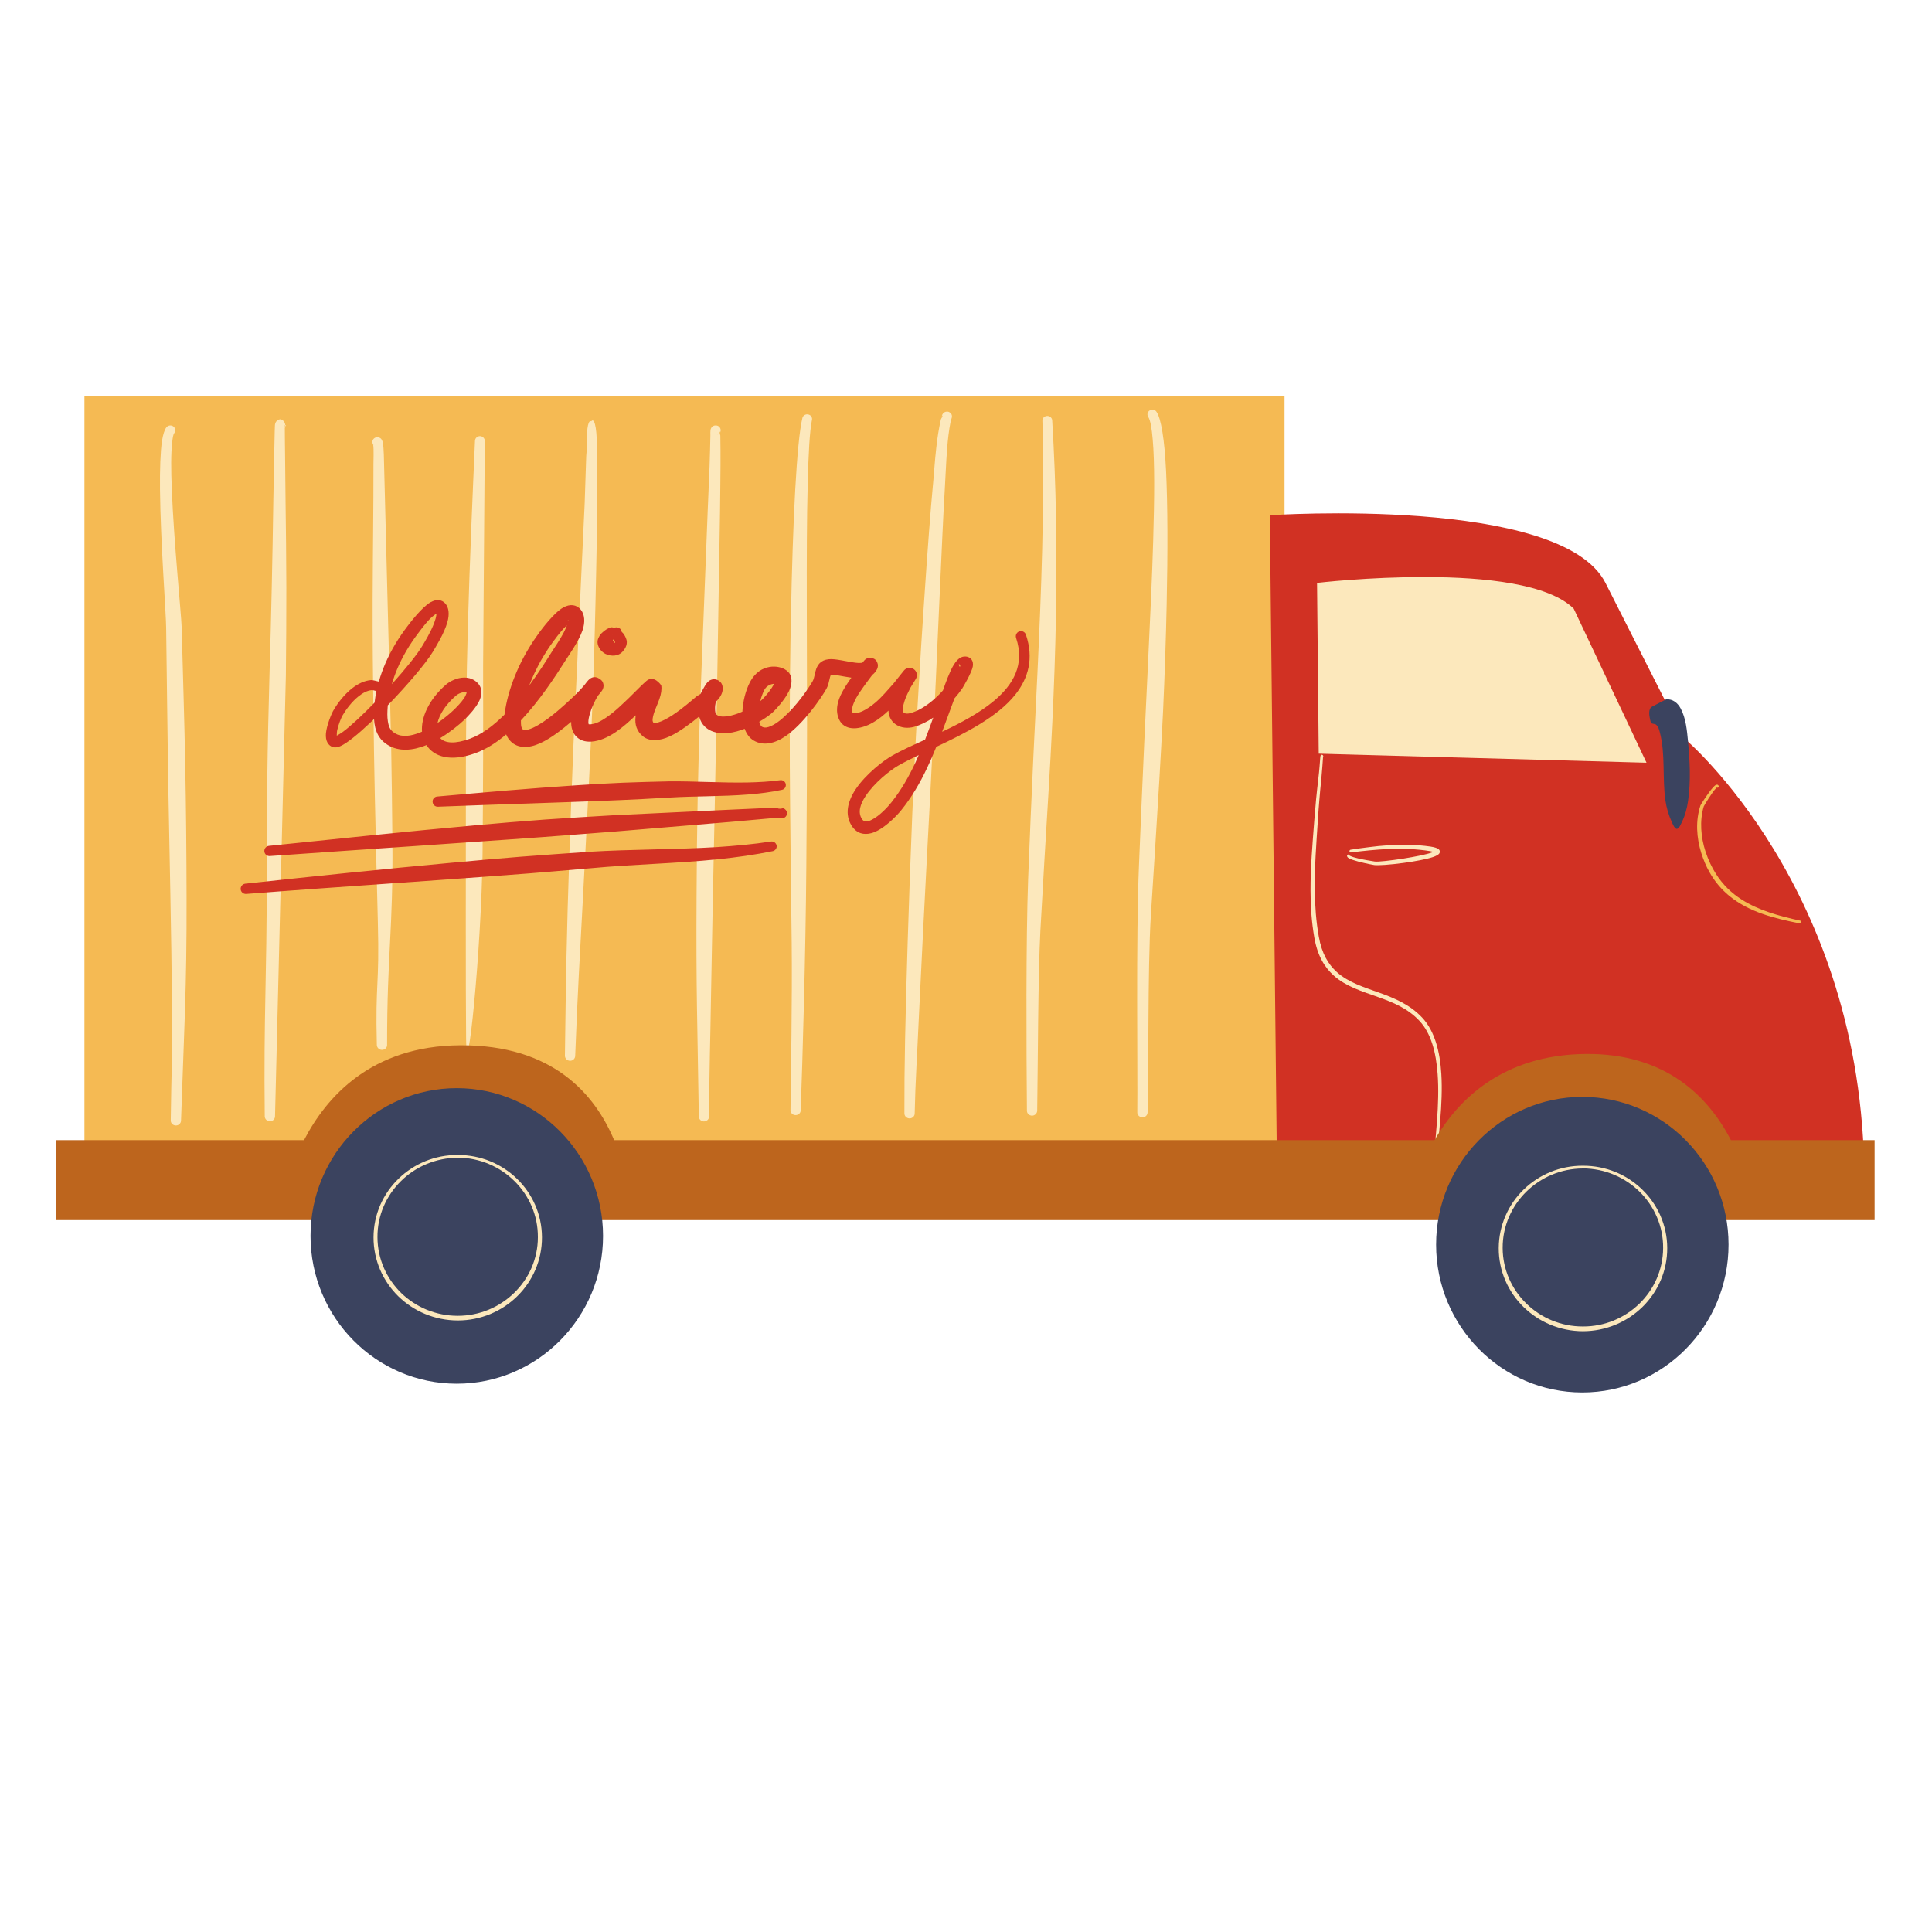
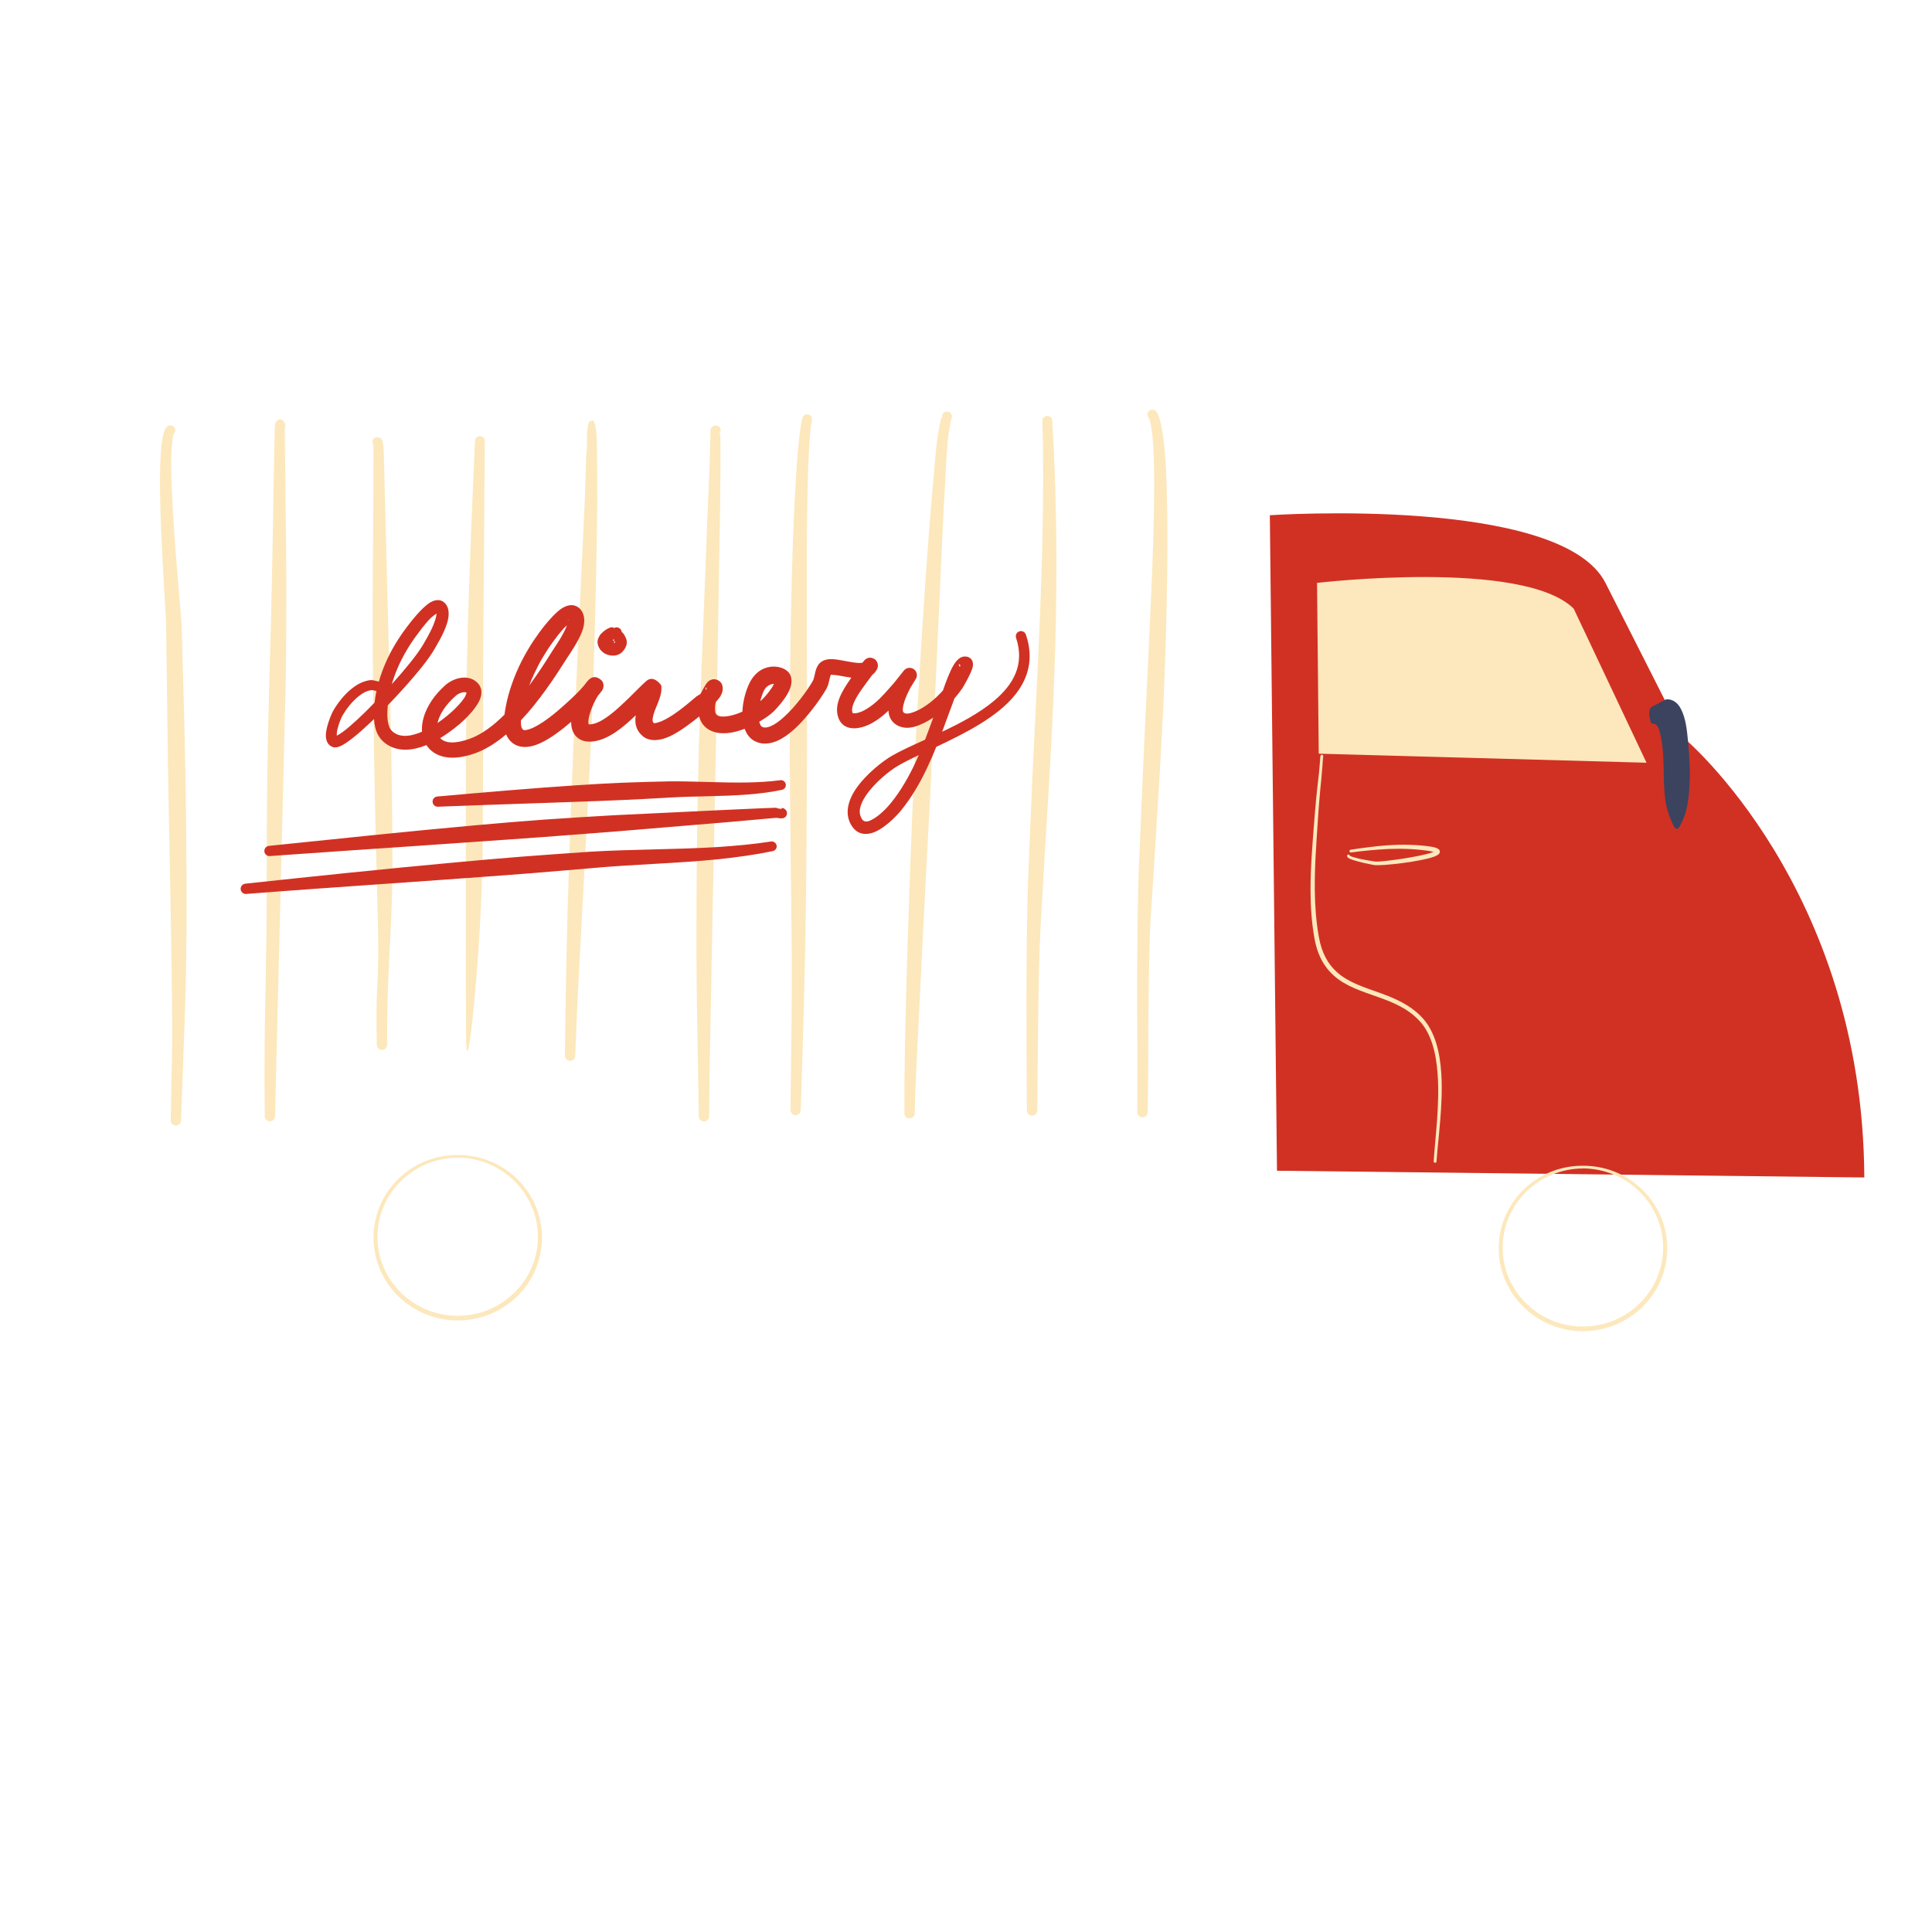
<svg xmlns="http://www.w3.org/2000/svg" width="512" viewBox="0 0 384 384" height="512" preserveAspectRatio="xMidYMid meet">
  <defs>
    <clipPath id="ea0579b021">
      <path d="M 16 78.316 L 256 78.316 L 256 234 L 16 234 Z M 16 78.316 " clip-rule="nonzero" />
    </clipPath>
    <clipPath id="8936883fdb">
-       <path d="M 11.09 207 L 372.59 207 L 372.59 243 L 11.09 243 Z M 11.09 207 " clip-rule="nonzero" />
-     </clipPath>
+       </clipPath>
    <clipPath id="d90f95a0a4">
-       <path d="M 61 216 L 344 216 L 344 276.762 L 61 276.762 Z M 61 216 " clip-rule="nonzero" />
-     </clipPath>
+       </clipPath>
  </defs>
  <g clip-path="url(#ea0579b021)">
-     <path fill="#f5ba53" d="M 255.312 78.691 L 255.312 233.566 L 16.785 233.566 L 16.785 78.691 L 255.312 78.691 " fill-opacity="1" fill-rule="evenodd" />
-   </g>
+     </g>
  <path fill="#fce8bc" d="M 187.211 82.676 L 187.211 82.805 L 187.242 82.918 C 187.324 82.773 187.371 82.629 187.273 82.598 C 187.258 82.598 187.242 82.598 187.227 82.598 Z M 188.871 83.457 C 188.887 83.441 188.887 83.441 188.887 83.426 C 188.902 83.426 188.902 83.41 188.918 83.41 Z M 56.707 84.48 C 56.676 84.48 56.66 84.48 56.625 84.48 C 56.594 84.465 56.625 84.543 56.625 84.574 C 56.609 84.641 56.609 84.719 56.609 84.816 L 56.707 84.734 C 56.707 84.688 56.707 84.625 56.707 84.559 Z M 143.188 85.82 C 143.172 85.82 143.156 85.805 143.141 85.805 C 143.043 85.805 143.027 85.914 143.043 86.059 L 143.078 86.012 C 143.125 85.965 143.156 85.883 143.188 85.82 Z M 142.758 86.312 C 142.695 86.363 142.613 86.395 142.535 86.41 C 142.469 86.426 142.391 86.441 142.312 86.441 C 142.453 86.441 142.613 86.41 142.758 86.312 Z M 74.18 88.355 C 74.18 88.324 74.18 88.262 74.164 88.262 C 74.148 88.262 74.129 88.277 74.129 88.277 L 74.18 88.355 L 74.18 88.402 L 74.258 88.469 Z M 74.578 88.691 C 74.594 88.707 74.625 88.723 74.656 88.723 C 74.688 88.738 74.707 88.754 74.738 88.754 Z M 74.77 88.754 L 74.816 88.77 L 74.738 88.754 Z M 74.848 88.77 L 74.879 88.77 Z M 228.234 82.883 C 228.664 83.57 228.922 85.117 229.113 87.367 C 229.512 91.848 229.461 98.883 229.207 107.418 C 229 114.625 228.602 122.887 228.188 131.598 C 227.93 136.844 227.676 142.266 227.422 147.723 C 227.055 155.891 226.703 164.121 226.383 171.918 C 225.762 186.594 226.145 212.543 226.047 221.078 C 226.031 221.621 226.496 222.066 227.055 222.082 C 227.613 222.098 228.074 221.668 228.09 221.125 C 228.348 214.57 228.074 192.496 228.746 181.887 C 229.27 173.641 229.863 164.613 230.402 155.441 C 230.676 150.738 230.945 146 231.172 141.309 C 231.504 133.988 231.746 126.812 231.887 120.113 C 232.113 109.617 232.094 100.32 231.762 93.523 C 231.457 87.352 230.785 83.172 229.863 81.848 C 229.574 81.418 228.969 81.289 228.52 81.578 C 228.059 81.863 227.93 82.438 228.234 82.883 Z M 207.188 83.648 C 207.426 92.152 207.348 100.684 207.141 109.234 C 206.934 117.418 206.582 125.598 206.199 133.797 C 205.945 139.254 205.672 144.707 205.402 150.18 C 205.02 158.379 204.668 166.59 204.348 174.773 C 203.902 187.137 203.996 208.477 204.109 220.742 C 204.094 221.301 204.555 221.73 205.113 221.746 C 205.688 221.746 206.137 221.301 206.152 220.758 C 206.293 211.828 206.309 193.867 206.789 184.887 C 207.27 175.938 207.828 166.992 208.367 158.027 C 208.656 153.242 208.926 148.457 209.152 143.672 C 209.5 136.477 209.758 129.301 209.883 122.105 C 210.109 109.219 209.918 96.348 209.133 83.57 C 209.117 83.059 208.656 82.645 208.113 82.676 C 207.57 82.691 207.156 83.141 207.188 83.648 Z M 159.48 83.094 C 158.348 87.75 157.566 103.414 157.199 122.746 C 157.055 129.746 156.973 137.258 156.973 144.883 C 156.957 149.781 156.992 154.727 157.039 159.637 C 157.117 169.254 157.246 178.715 157.355 187.297 C 157.484 198.555 157.184 213.996 157.117 220.633 C 157.102 221.172 157.551 221.637 158.105 221.637 C 158.684 221.652 159.145 221.223 159.145 220.68 C 159.496 211.203 160.133 189.734 160.262 172.285 C 160.324 163.035 160.406 153.32 160.406 143.832 C 160.406 135.617 160.355 127.562 160.355 120.129 C 160.34 111.055 160.355 102.887 160.531 96.457 C 160.676 90.238 160.93 85.66 161.379 83.492 C 161.508 82.98 161.172 82.484 160.645 82.375 C 160.117 82.262 159.59 82.582 159.48 83.094 Z M 117.516 83.746 C 118.043 83.059 118.602 84.352 118.648 88.801 C 118.648 88.836 118.648 88.867 118.633 88.898 C 118.664 90.109 118.664 90.062 118.68 91.418 L 118.711 100.129 C 118.664 104.434 118.602 108.738 118.504 113.047 C 118.426 117.352 118.312 121.645 118.203 125.949 C 118.074 130.418 117.945 134.883 117.77 139.348 C 117.609 143.816 117.418 148.281 117.195 152.746 C 116.797 161.074 116.336 169.414 115.902 177.742 C 115.234 190.23 114.801 197.375 114.324 209.879 C 114.309 210.422 113.844 210.855 113.285 210.836 C 112.727 210.82 112.281 210.375 112.281 209.832 C 112.473 194.934 112.633 185.363 113.145 170.469 C 113.398 163.035 113.652 155.586 113.973 148.152 C 114.293 140.703 114.691 133.273 114.992 125.84 L 116.207 100.062 L 116.492 91.418 C 116.527 89.965 116.637 89.711 116.652 88.707 L 116.668 88.309 C 116.559 84.703 117.02 83.426 117.516 83.746 Z M 74.129 88.277 C 74.051 88.164 74.02 88.02 74.02 87.879 C 73.988 87.367 74.418 86.922 74.945 86.902 C 75.199 86.887 75.473 86.969 75.711 87.176 C 75.82 87.285 76.031 87.59 76.109 88.07 C 76.301 89.09 76.316 91.707 76.332 92.07 L 77.32 130.703 C 77.465 136.766 77.641 142.809 77.754 148.871 C 77.863 154.918 77.945 160.977 77.992 167.039 C 78.152 185.207 76.922 189.496 76.938 207.68 C 76.953 208.223 76.508 208.668 75.934 208.668 C 75.375 208.684 74.914 208.238 74.898 207.695 C 74.578 194.984 75.438 196.148 75.105 183.434 C 74.898 174.949 74.672 166.48 74.496 158.012 C 74.387 152.555 74.289 147.102 74.227 141.66 C 74.164 138.023 74.148 134.387 74.098 130.766 C 74.066 126.891 74.051 123.016 74.066 119.156 C 74.098 110.129 74.242 101.117 74.227 92.105 C 74.227 91.77 74.32 89.359 74.18 88.402 C 74.129 88.355 74.098 88.309 74.129 88.277 Z M 94.41 87.605 C 94.41 87.605 93.773 101.355 93.309 114.547 C 93.07 121.34 92.879 127.992 92.801 132.523 C 92.75 136.254 92.688 139.988 92.656 143.719 C 92.609 149.316 92.574 154.918 92.594 160.516 C 92.594 169.223 92.543 197.582 92.641 206.293 C 92.734 217.809 95.719 188.508 95.91 169.844 C 95.957 163.625 96.008 157.422 96.023 151.199 C 96.055 144.98 96.023 138.758 96.023 132.539 L 96.359 87.652 C 96.375 87.145 95.941 86.695 95.418 86.68 C 94.875 86.68 94.426 87.078 94.41 87.605 Z M 187.227 82.598 C 187.258 82.453 187.34 82.293 187.434 82.184 C 187.691 81.895 187.93 81.848 188.039 81.832 C 188.406 81.754 188.695 81.879 188.902 82.086 C 189.047 82.199 189.254 82.453 189.207 82.902 C 189.191 83.027 189 83.539 188.949 83.762 C 188.598 85.531 188.391 87.352 188.25 89.168 C 188.023 91.961 187.945 94.77 187.77 97.496 C 187.547 100.668 187.133 110.352 186.539 123.254 C 186.191 130.926 185.809 139.746 185.344 149.016 C 185.023 155.746 184.641 162.699 184.273 169.621 C 183.715 180.324 183.16 190.965 182.711 200.551 C 182.25 210.68 181.945 214.648 181.801 221.316 C 181.801 221.859 181.34 222.289 180.781 222.289 C 180.223 222.289 179.758 221.844 179.758 221.301 C 179.727 211.891 179.934 202.91 180.398 187.551 C 180.652 179.191 180.973 170.418 181.324 161.758 C 181.516 157.406 181.707 153.082 181.914 148.855 C 182.137 144.438 182.375 140.113 182.633 135.969 C 182.949 130.449 183.285 125.234 183.605 120.512 C 184.371 108.883 185.059 100.27 185.344 97.32 C 185.617 94.578 185.773 91.77 186.094 88.977 C 186.301 87.078 186.59 85.215 187.004 83.379 C 187.02 83.285 187.133 83.125 187.227 82.965 C 187.211 82.918 187.211 82.852 187.211 82.805 C 187.18 82.711 187.164 82.598 187.227 82.598 Z M 33.059 84.957 C 32.707 85.422 32.406 86.348 32.199 87.637 C 31.879 89.855 31.766 93.301 31.801 97.238 C 31.91 107.801 33.012 121.945 33.027 124.754 C 33.172 134.805 33.266 144.852 33.426 154.898 C 33.555 162.43 33.73 169.957 33.859 177.5 C 34 185.031 34.129 192.559 34.191 200.086 C 34.305 210.836 34.066 211.922 33.938 222.688 C 33.922 223.23 34.367 223.676 34.926 223.695 C 35.5 223.711 35.965 223.277 35.98 222.738 C 36.586 204.777 37.129 196.5 37.082 178.539 C 37.066 169.559 36.984 160.594 36.809 151.613 C 36.633 142.633 36.348 133.672 36.109 124.707 C 36.012 121.883 34.559 107.75 34.145 97.191 C 33.984 93.379 33.969 90.047 34.227 87.895 C 34.32 87.016 34.418 86.363 34.656 86.059 C 34.957 85.629 34.863 85.039 34.418 84.734 C 33.984 84.434 33.379 84.543 33.059 84.957 Z M 56.609 85.07 C 56.594 86.379 56.66 89.074 56.66 90.27 L 56.754 99.41 C 56.836 105.215 56.898 111.02 56.914 116.812 C 56.914 122.617 56.883 128.422 56.82 134.211 L 54.664 221.875 C 54.664 222.418 54.219 222.863 53.645 222.863 C 53.086 222.863 52.621 222.418 52.621 221.875 C 52.398 201.793 53.035 194.426 53.02 174.344 C 53.02 167.645 53.035 160.945 53.133 154.246 C 53.211 147.547 53.387 140.848 53.562 134.148 C 53.738 128.359 53.883 122.586 54.012 116.797 C 54.137 110.988 54.25 105.215 54.328 99.41 L 54.504 90.238 C 54.551 88.852 54.586 85.422 54.648 84.465 C 54.727 83.508 55.605 83.332 55.703 83.332 C 55.781 83.332 56.578 83.492 56.707 84.48 C 56.914 84.527 56.867 84.625 56.707 84.734 C 56.691 84.863 56.66 84.973 56.609 85.07 Z M 143.043 86.059 C 143.078 86.281 143.172 86.539 143.172 86.555 C 143.203 88.578 143.219 90.621 143.203 92.645 C 143.188 95.676 143.141 98.723 143.109 101.754 L 142.488 139.047 C 142.312 146.781 142.184 154.516 142.023 162.27 C 141.785 173.863 141.527 185.477 141.336 197.09 C 141.129 209.992 141.035 209.004 140.938 221.906 C 140.938 222.449 140.492 222.879 139.918 222.895 C 139.359 222.895 138.895 222.449 138.895 221.906 C 138.609 202.543 138.336 197.074 138.449 177.691 C 138.48 171.25 138.547 164.789 138.672 158.328 C 138.801 151.871 138.992 145.426 139.199 138.965 L 140.652 101.707 C 140.777 98.676 140.922 95.629 141.035 92.598 C 141.098 90.59 141.16 88.562 141.195 86.555 C 141.195 86.504 141.16 85.598 141.258 85.293 C 141.465 84.688 141.961 84.527 142.328 84.559 C 142.871 84.59 143.27 85.055 143.234 85.562 C 143.234 85.66 143.219 85.738 143.188 85.82 C 143.219 85.852 143.156 85.945 143.078 86.012 L 143.043 86.059 " fill-opacity="1" fill-rule="evenodd" />
  <path fill="#d13123" d="M 121.711 126.207 L 121.727 126.223 C 121.727 126.223 121.727 126.238 121.742 126.254 L 121.742 126.223 Z M 121.84 127.195 C 121.777 127.227 121.84 127.387 121.918 127.402 C 121.969 127.418 122.031 127.371 122.031 127.32 C 122.016 127.242 122.031 127.164 122.016 127.051 L 121.984 127.004 C 121.949 127.066 121.887 127.18 121.84 127.195 Z M 122.016 127.77 C 122.016 127.785 122.031 127.801 122.062 127.801 C 122.27 127.848 122.254 127.594 122.16 127.34 C 122.109 127.465 122.062 127.625 122.016 127.77 Z M 119.316 129.125 C 118.809 128.406 118.566 127.594 118.953 126.781 C 119.094 126.508 119.223 126.207 119.461 125.965 C 119.941 125.488 120.5 125.059 120.867 124.914 C 121.074 124.832 121.297 124.66 121.617 124.676 C 121.758 124.676 121.934 124.754 122.078 124.801 L 122.16 124.754 L 122.207 124.738 C 122.176 124.754 122.16 124.785 122.125 124.816 C 122.207 124.832 122.27 124.832 122.27 124.77 C 122.27 124.738 122.27 124.723 122.254 124.723 C 122.559 124.641 122.891 124.691 123.148 124.898 C 123.434 125.023 123.434 125.281 123.516 125.406 C 123.562 125.473 123.547 125.535 123.562 125.582 C 124.023 125.965 124.215 126.414 124.391 126.797 C 124.887 127.879 124.359 128.852 123.691 129.57 C 122.941 130.367 121.602 130.559 120.34 129.969 C 119.973 129.793 119.637 129.492 119.316 129.125 Z M 122.254 124.723 C 122.254 124.723 122.223 124.723 122.207 124.738 Z M 182.602 150.082 C 181.086 150.816 179.68 151.504 178.531 152.172 C 176.902 153.113 173.793 155.555 172.035 158.234 C 171.031 159.781 170.41 161.422 171.336 162.812 C 171.797 163.512 172.516 163.32 173.234 162.953 C 174.879 162.141 176.535 160.293 177.191 159.461 C 179.121 157.039 180.652 154.344 181.961 151.535 C 182.184 151.055 182.391 150.562 182.602 150.082 Z M 140.301 136.637 C 140.125 136.543 140.27 136.973 140.301 137.117 L 140.316 137.133 C 140.461 136.941 140.508 136.766 140.301 136.637 Z M 86.961 143.703 C 88.316 142.777 89.496 141.773 90.309 140.992 C 90.773 140.527 91.684 139.621 92.305 138.68 C 92.512 138.359 92.688 137.883 92.75 137.691 C 92.543 137.547 92.258 137.562 91.984 137.609 C 91.457 137.707 90.918 137.992 90.566 138.312 C 88.555 140.082 87.328 142.012 86.961 143.703 Z M 74.816 137.355 C 74.387 137.227 74.02 137.148 73.922 137.164 C 72.965 137.242 72.074 137.754 71.258 138.406 C 69.918 139.477 68.801 140.977 68.082 142.203 C 67.844 142.602 67.301 143.895 67.031 145.09 C 66.949 145.457 66.934 145.922 66.934 146.223 C 67.254 146.047 67.75 145.762 68.18 145.441 C 69.84 144.199 72.121 142.059 74.449 139.652 C 74.547 138.887 74.656 138.121 74.816 137.355 Z M 77.879 135.984 C 80.562 133 82.906 130.113 83.961 128.344 C 84.391 127.609 85.637 125.617 86.32 123.75 C 86.512 123.238 86.656 122.746 86.719 122.297 C 86.734 122.172 86.75 122.043 86.75 121.945 C 86.434 122.172 85.906 122.555 85.539 122.918 C 84.375 124.102 83.289 125.633 83.035 125.965 C 81.438 128.07 80.035 130.418 78.98 132.891 C 78.551 133.91 78.184 134.93 77.879 135.984 Z M 105.18 136.254 C 106.984 133.828 108.531 131.391 109.809 129.348 C 110.207 128.695 111.277 127.211 112.074 125.664 C 112.312 125.199 112.52 124.723 112.68 124.293 C 112.57 124.371 112.473 124.484 112.363 124.578 C 111.211 125.742 110.145 127.258 109.887 127.609 C 108.484 129.508 107.223 131.645 106.188 133.879 C 105.82 134.66 105.484 135.457 105.18 136.254 Z M 112.871 123.191 C 112.84 123.207 112.902 123.254 112.938 123.285 L 112.953 123.32 C 112.969 123.223 112.953 123.176 112.871 123.191 Z M 151.102 139.363 C 151.246 139.254 151.359 139.156 151.453 139.062 C 151.758 138.773 152.73 137.754 153.434 136.652 C 153.574 136.445 153.719 136.16 153.832 135.902 C 153.258 135.969 152.363 136.238 151.883 137.18 C 151.582 137.801 151.309 138.551 151.102 139.363 Z M 190.785 132.57 C 190.898 132.281 190.883 132.074 190.656 132.027 C 190.418 131.996 190.691 132.426 190.785 132.57 Z M 203.902 126.125 C 205.512 130.863 204.395 134.754 201.828 138.023 C 198.285 142.508 191.789 145.762 186.094 148.441 C 185.535 149.859 184.93 151.246 184.273 152.621 C 182.871 155.602 181.211 158.457 179.137 161.023 C 178.195 162.207 175.5 164.996 173.168 165.602 C 171.688 165.984 170.297 165.684 169.293 164.152 C 167.871 161.949 168.43 159.352 170.043 156.91 C 172.02 153.926 175.531 151.199 177.367 150.164 C 179.105 149.176 181.387 148.137 183.859 147.02 C 184.434 145.555 184.961 144.086 185.488 142.633 C 184.273 143.449 182.984 144.102 181.676 144.469 C 180.398 144.82 179.137 144.66 178.227 144.102 C 177.301 143.559 176.648 142.602 176.586 141.246 C 176.379 141.453 176.152 141.645 175.945 141.836 C 174.91 142.746 173.809 143.527 172.578 144.086 C 171.734 144.469 170.426 144.852 169.324 144.738 C 168.223 144.629 167.281 144.102 166.77 142.984 C 166.277 141.934 166.262 140.754 166.578 139.555 C 167.043 137.816 168.289 136.016 169.211 134.691 C 168.367 134.578 167.488 134.402 166.676 134.262 C 166.164 134.164 165.445 134.133 165.129 134.117 C 165.082 134.246 165.016 134.422 164.984 134.547 C 164.871 135.012 164.762 135.52 164.648 135.934 C 164.539 136.316 164.395 136.652 164.25 136.91 C 163.117 138.918 159.656 143.879 156.207 146.27 C 153.957 147.836 151.676 148.281 149.824 147.195 C 148.996 146.719 148.391 145.902 148.008 144.852 C 147.496 145.043 146.969 145.219 146.461 145.363 C 143.969 146.047 141.594 145.84 140.125 144.453 C 139.551 143.91 139.168 143.207 138.961 142.41 C 137.379 143.688 135.164 145.395 133.168 146.336 C 131.047 147.324 129.098 147.355 127.871 146.414 C 126.531 145.363 126.133 143.973 126.324 142.426 C 126.34 142.348 126.34 142.25 126.355 142.172 C 125.191 143.289 123.801 144.547 122.352 145.52 C 120.785 146.574 119.145 147.293 117.547 147.402 C 116.207 147.484 115.297 147.102 114.66 146.512 C 113.957 145.871 113.559 144.914 113.527 143.75 C 113.527 143.656 113.512 143.559 113.527 143.465 C 111.805 144.93 109.473 146.781 107.352 147.723 C 105.023 148.793 102.898 148.727 101.543 147.387 C 101.129 146.988 100.824 146.512 100.602 145.969 C 98.641 147.625 96.582 148.949 94.441 149.715 C 89.465 151.504 86.227 150.371 84.758 148.09 C 84.391 148.234 84.023 148.375 83.656 148.488 C 80.961 149.348 78.297 149.238 76.238 147.453 C 75.375 146.688 74.848 145.695 74.578 144.582 C 74.449 144.055 74.371 143.48 74.34 142.922 C 74.082 143.176 73.828 143.414 73.57 143.656 C 71.133 145.969 68.945 147.723 67.699 148.281 C 67.078 148.566 66.566 148.602 66.215 148.504 C 65.211 148.219 64.652 147.211 64.781 145.762 C 64.941 144.086 65.93 141.742 66.297 141.152 C 67.125 139.73 68.434 138.023 69.98 136.812 C 71.148 135.902 72.422 135.281 73.746 135.168 C 73.922 135.152 74.547 135.266 75.297 135.473 C 75.648 134.246 76.078 133.047 76.59 131.867 C 77.738 129.188 79.285 126.684 81.023 124.418 C 81.438 123.875 83.816 120.719 85.555 119.715 C 86.734 119.043 87.773 119.156 88.477 119.922 C 89.227 120.719 89.367 122.09 88.922 123.652 C 88.301 125.902 86.559 128.645 86.02 129.57 C 84.566 131.949 80.863 136.27 77.082 140.18 C 77.066 140.305 77.066 140.434 77.051 140.562 C 76.988 141.438 76.938 142.457 77.098 143.414 C 77.211 144.164 77.449 144.898 78.023 145.395 C 79.348 146.527 81.086 146.414 82.793 145.84 C 83.16 145.73 83.527 145.586 83.879 145.426 C 83.672 142.73 85.109 139.172 88.617 136.094 C 89.512 135.328 90.902 134.691 92.191 134.676 C 93.262 134.645 94.281 135.012 95.051 135.871 C 95.801 136.734 95.879 137.914 95.32 139.172 C 94.668 140.656 93.055 142.332 92.305 143.051 C 91.188 144.117 89.449 145.52 87.5 146.703 C 88.461 147.77 90.5 147.883 93.391 146.828 C 95.832 145.938 98.129 144.164 100.266 142.043 C 100.363 141.309 100.488 140.625 100.602 140.051 C 101.113 137.516 102.023 134.93 103.156 132.473 C 104.305 130.035 105.707 127.723 107.223 125.664 C 107.688 125.043 110.16 121.707 111.977 120.734 C 113.352 119.984 114.562 120.176 115.41 121.148 C 116.207 122.09 116.352 123.605 115.777 125.297 C 115.012 127.48 113.129 130.113 112.535 131.055 C 110.285 134.613 107.176 139.332 103.539 143.176 C 103.539 143.258 103.539 143.32 103.539 143.398 C 103.539 144.008 103.539 144.613 103.922 144.98 C 104.16 145.234 104.543 145.105 104.926 145.012 C 105.598 144.852 106.297 144.5 107.031 144.07 C 109.648 142.539 112.344 139.969 113.285 139.109 C 113.75 138.68 114.195 138.266 114.629 137.816 C 115.059 137.402 115.473 136.957 115.871 136.492 C 115.969 136.398 116.129 136.207 116.285 136 C 116.527 135.664 116.75 135.379 116.941 135.188 C 118.281 133.781 119.621 135.266 119.684 135.379 C 119.75 135.457 120.324 136.367 119.59 137.355 C 119.477 137.516 119.16 137.914 118.855 138.266 C 118.281 139.156 117.609 140.578 117.227 141.902 C 117.051 142.523 116.926 143.113 116.941 143.625 C 116.957 143.734 116.973 143.879 117.004 143.957 C 117.086 143.973 117.211 143.973 117.324 143.973 C 118.359 143.895 119.414 143.352 120.418 142.668 C 122.207 141.469 123.852 139.812 125.078 138.648 L 127.359 136.383 C 127.406 136.316 128.172 135.617 128.477 135.344 C 129.945 134.07 131.414 136.145 131.43 136.254 C 131.555 137.004 131.414 137.945 131.047 138.965 C 130.633 140.18 129.883 141.582 129.723 142.824 C 129.691 143.16 129.672 143.48 129.961 143.719 C 130.023 143.766 130.121 143.719 130.199 143.719 C 130.391 143.703 130.598 143.656 130.805 143.59 C 131.684 143.336 132.688 142.777 133.664 142.141 C 135.688 140.816 137.586 139.125 138.387 138.457 C 138.496 138.359 138.863 138.168 139.23 137.93 C 139.453 137.465 140.109 136.254 140.445 135.809 C 140.746 135.395 141.082 135.219 141.242 135.152 C 141.848 134.883 142.359 135.012 142.742 135.219 C 143.078 135.41 143.445 135.711 143.586 136.316 C 143.73 136.91 143.637 137.609 143.219 138.328 C 142.996 138.727 142.645 139.141 142.262 139.523 C 142.168 139.953 142.102 140.465 142.121 140.945 C 142.137 141.359 142.152 141.773 142.422 142.027 C 142.836 142.41 143.43 142.457 144.082 142.41 C 144.895 142.363 145.773 142.125 146.637 141.82 C 146.953 141.691 147.258 141.582 147.559 141.438 C 147.641 139.43 148.215 137.242 148.996 135.711 C 150.066 133.59 151.613 132.777 152.969 132.555 C 154.199 132.348 155.316 132.648 155.984 133.031 C 156.496 133.32 156.816 133.688 156.992 133.988 C 157.469 134.836 157.438 136.062 156.816 137.355 C 156 139.078 154.199 141.008 153.719 141.453 C 153.129 142.027 152.125 142.746 150.91 143.449 C 150.941 143.543 150.961 143.641 150.992 143.719 C 151.102 144.023 151.199 144.293 151.438 144.438 C 151.965 144.738 152.57 144.598 153.207 144.324 C 153.992 143.988 154.789 143.414 155.57 142.73 C 158.219 140.434 160.66 136.91 161.539 135.359 C 161.871 134.785 161.953 133.672 162.238 132.938 C 162.414 132.473 162.656 132.09 162.91 131.82 C 163.34 131.391 163.93 131.102 164.73 131.023 C 166.039 130.879 168.223 131.5 170.074 131.723 C 170.457 131.773 170.809 131.789 171.129 131.758 C 171.223 131.758 171.32 131.742 171.398 131.723 C 171.59 131.484 171.812 131.23 171.895 131.148 C 172.547 130.559 173.188 130.734 173.395 130.801 C 173.871 130.941 174.238 131.246 174.414 131.836 C 174.461 131.965 174.605 132.363 174.32 133 C 174.078 133.465 173.777 133.848 173.379 134.133 L 172.086 135.871 C 171.414 136.844 170.281 138.266 169.691 139.73 C 169.402 140.418 169.211 141.117 169.484 141.727 C 169.516 141.789 169.613 141.773 169.676 141.773 C 169.82 141.789 169.961 141.773 170.121 141.758 C 170.57 141.691 171.016 141.535 171.352 141.391 C 172.309 140.945 173.188 140.32 174.016 139.621 C 175.34 138.473 176.504 137.082 177.621 135.824 L 179.633 133.305 C 180.109 132.68 180.988 132.555 181.625 133 C 182.266 133.445 182.426 134.324 182.008 134.977 L 180.957 136.684 C 180.543 137.484 180.109 138.375 179.793 139.301 C 179.617 139.844 179.473 140.387 179.441 140.91 C 179.41 141.277 179.473 141.551 179.695 141.691 C 180.031 141.883 180.477 141.867 180.926 141.742 C 182.488 141.328 184.004 140.371 185.375 139.223 C 186.109 138.598 186.797 137.93 187.418 137.227 C 187.898 135.855 188.742 133.48 189.574 132.125 C 190.035 131.375 190.547 130.879 190.977 130.672 C 191.375 130.48 191.773 130.449 192.156 130.512 C 192.875 130.656 193.547 131.246 193.355 132.457 C 193.164 133.621 191.406 136.621 191.266 136.812 C 190.801 137.484 190.273 138.168 189.684 138.84 C 189.637 138.996 189.605 139.109 189.574 139.172 C 188.809 141.23 188.039 143.352 187.258 145.441 C 190.914 143.719 194.664 141.727 197.582 139.285 C 201.395 136.078 203.727 132.09 201.953 126.781 C 201.777 126.254 202.066 125.664 202.609 125.488 C 203.137 125.312 203.711 125.598 203.902 126.125 Z M 155.316 160.609 C 155.332 160.609 155.348 160.641 155.348 160.707 C 155.332 160.832 155.172 160.816 154.98 160.77 C 155.043 160.707 155.141 160.641 155.203 160.609 C 155.09 160.641 154.98 160.676 154.867 160.754 C 154.598 160.656 154.277 160.531 154.117 160.547 L 151.934 160.625 L 145.117 160.93 L 122.062 162.031 C 117.484 162.301 112.902 162.57 108.324 162.891 C 103.746 163.227 99.164 163.609 94.586 164.023 C 80.863 165.25 67.176 166.719 53.469 168.121 C 52.91 168.172 52.496 168.664 52.543 169.223 C 52.59 169.781 53.086 170.195 53.645 170.148 C 63.25 169.461 72.871 168.809 82.492 168.156 C 88.891 167.707 95.305 167.277 101.703 166.816 C 105.82 166.527 109.938 166.227 114.051 165.906 C 116.797 165.699 119.543 165.477 122.285 165.27 L 145.277 163.355 L 152.074 162.746 L 154.215 162.555 C 154.406 162.539 154.789 162.621 155.027 162.652 C 155.316 162.668 155.539 162.652 155.648 162.621 C 156.113 162.492 156.305 162.188 156.383 161.918 C 156.434 161.711 156.527 161.266 156.031 160.848 C 155.824 160.656 155.57 160.578 155.316 160.609 Z M 153.207 167.262 C 149.73 167.805 146.156 168.121 142.551 168.363 C 134.109 168.871 125.461 168.793 117.262 169.289 C 112.68 169.621 108.117 169.91 103.539 170.277 C 98.973 170.645 94.395 171.043 89.832 171.473 C 76.125 172.734 62.434 174.168 48.762 175.637 C 48.188 175.699 47.789 176.195 47.836 176.754 C 47.883 177.309 48.379 177.727 48.953 177.676 C 58.543 176.926 68.148 176.258 77.754 175.586 C 84.152 175.125 90.551 174.695 96.949 174.215 C 99.691 174.023 102.438 173.816 105.18 173.594 C 109.297 173.258 113.398 172.906 117.516 172.559 C 125.684 171.793 134.332 171.633 142.742 170.785 C 146.41 170.402 150.051 169.895 153.559 169.176 C 154.102 169.078 154.453 168.57 154.359 168.043 C 154.246 167.516 153.75 167.164 153.207 167.262 Z M 106.426 159.652 C 110.734 159.492 115.027 159.367 119.316 159.191 C 122.094 159.078 124.855 158.969 127.617 158.824 C 129.449 158.727 131.301 158.617 133.137 158.52 C 138.098 158.219 143.477 158.328 148.66 157.914 C 150.961 157.738 153.207 157.453 155.395 156.988 C 155.922 156.895 156.273 156.398 156.176 155.855 C 156.082 155.332 155.57 154.98 155.043 155.074 C 152.938 155.363 150.766 155.473 148.551 155.523 C 143.348 155.617 137.988 155.25 133.023 155.301 C 129.945 155.379 126.867 155.441 123.785 155.57 C 120.707 155.699 117.625 155.875 114.562 156.082 C 105.34 156.688 96.133 157.5 86.926 158.312 C 86.367 158.344 85.938 158.824 85.984 159.383 C 86.02 159.957 86.496 160.371 87.055 160.34 C 93.516 160.082 99.965 159.875 106.426 159.652 Z M 370.547 234.031 L 253.812 232.691 L 252.391 102.406 C 252.391 102.406 310.297 98.484 319.105 115.871 C 324.227 125.965 334.742 146.734 334.742 146.734 C 334.742 146.734 370.273 176.48 370.547 234.031 " fill-opacity="1" fill-rule="nonzero" />
  <path fill="#fce8bc" d="M 282.738 202.336 C 280.332 199.719 277.281 198.445 274.25 197.344 C 271.141 196.227 268.043 195.301 265.715 193.211 C 264.008 191.68 262.715 189.527 262.125 186.18 C 261.582 183.133 261.359 180.055 261.328 176.992 C 261.262 172.352 261.629 167.707 261.934 163.066 C 262.012 161.695 262.125 160.324 262.238 158.953 C 262.348 157.598 262.477 156.223 262.621 154.852 C 262.793 153.145 262.891 151.391 262.953 150.656 C 262.953 150.625 262.953 150.594 262.953 150.562 C 263.004 150.516 263.02 150.449 263.02 150.371 C 263.004 150.18 262.922 150.098 262.906 150.082 C 262.828 150.02 262.555 149.906 262.461 150.242 C 262.445 150.289 262.43 150.418 262.41 150.609 C 262.348 151.344 262.238 153.098 262.027 154.789 C 261.871 156.16 261.711 157.531 261.582 158.902 C 261.453 160.273 261.344 161.648 261.23 163.02 C 260.879 167.676 260.465 172.332 260.48 176.992 C 260.48 180.117 260.688 183.227 261.23 186.34 C 261.852 189.941 263.258 192.254 265.094 193.898 C 267.52 196.082 270.727 197.039 273.949 198.188 C 276.867 199.227 279.805 200.406 282.133 202.91 C 284.48 205.414 285.438 209.273 285.738 213.453 C 286.188 219.484 285.246 226.199 284.957 230.824 C 284.941 230.969 285.07 231.094 285.215 231.109 C 285.371 231.125 285.5 231.016 285.516 230.855 C 285.836 226.215 286.855 219.465 286.473 213.406 C 286.203 209.02 285.18 205 282.738 202.336 Z M 278.973 170.645 C 276.406 171.043 273.898 171.328 273.246 171.234 C 272.641 171.137 271.234 170.914 270.039 170.645 C 269.367 170.484 268.777 170.324 268.426 170.148 C 268.379 170.133 268.301 170.102 268.27 170.086 C 268.27 170.102 268.27 170.117 268.27 170.133 C 268.27 170.117 268.27 170.102 268.27 170.086 C 268.25 170.07 268.234 170.055 268.25 170.055 C 268.25 170.035 268.25 170.035 268.25 170.035 C 268.234 169.941 268.141 169.863 268.027 169.844 C 267.887 169.828 267.758 169.941 267.742 170.086 C 267.727 170.211 267.789 170.355 267.965 170.5 C 268.125 170.629 268.426 170.77 268.828 170.898 C 270.102 171.344 272.32 171.793 273.133 171.934 C 273.805 172.047 276.375 171.871 279.023 171.504 C 281.238 171.203 283.504 170.785 284.797 170.355 C 285.469 170.133 285.914 169.863 286.059 169.652 C 286.156 169.512 286.188 169.352 286.172 169.207 C 286.156 169.047 286.074 168.871 285.867 168.73 C 285.645 168.57 285.164 168.395 284.336 168.266 C 282.914 168.059 281.496 167.949 280.059 167.914 C 278.641 167.867 277.219 167.914 275.801 168.012 C 274.57 168.09 273.34 168.219 272.113 168.379 C 270.883 168.523 269.672 168.695 268.461 168.887 C 268.301 168.906 268.203 169.047 268.219 169.207 C 268.234 169.352 268.379 169.461 268.523 169.43 C 269.734 169.27 270.965 169.129 272.176 169.016 C 273.391 168.906 274.617 168.809 275.832 168.746 C 277.234 168.695 278.641 168.68 280.027 168.746 C 281.43 168.809 282.82 168.938 284.191 169.16 C 284.512 169.223 284.766 169.27 284.957 169.336 C 284.863 169.367 284.734 169.398 284.637 169.43 C 283.426 169.863 281.176 170.293 278.973 170.645 Z M 268.27 170.086 C 268.27 170.07 268.27 170.035 268.25 170.035 C 268.27 170.055 268.27 170.07 268.27 170.086 Z M 262.109 149.797 L 261.773 115.855 C 261.773 115.855 302.719 111.035 312.785 120.973 L 327.258 151.598 L 262.109 149.797 " fill-opacity="1" fill-rule="evenodd" />
  <g clip-path="url(#8936883fdb)">
-     <path fill="#bd651d" d="M 372.59 226.613 L 372.59 242.5 L 11.09 242.5 L 11.09 226.613 L 60.426 226.613 C 64.859 218.016 73.812 207.887 91.41 207.758 C 109.938 207.633 118.266 217.551 122.062 226.613 L 285.117 226.613 C 289.855 218.477 298.727 209.672 315.113 209.48 C 331.184 209.305 339.605 218.062 344.043 226.613 L 372.59 226.613 " fill-opacity="1" fill-rule="evenodd" />
-   </g>
+     </g>
  <g clip-path="url(#d90f95a0a4)">
    <path fill="#3b435f" d="M 90.789 216.277 C 74.754 216.277 61.719 229.453 61.719 245.656 C 61.719 261.863 74.754 275.023 90.789 275.023 C 106.824 275.023 119.859 261.863 119.859 245.656 C 119.859 229.453 106.824 216.277 90.789 216.277 Z M 343.562 247.379 C 343.562 263.586 330.543 276.762 314.492 276.762 C 298.457 276.762 285.438 263.586 285.438 247.379 C 285.438 231.176 298.457 218.016 314.492 218.016 C 330.543 218.016 343.562 231.176 343.562 247.379 " fill-opacity="1" fill-rule="evenodd" />
  </g>
-   <path fill="#f5ba53" d="M 341.105 156.398 Z M 341.25 156.496 C 341.266 156.512 341.297 156.512 341.281 156.496 C 341.281 156.48 341.266 156.48 341.25 156.496 Z M 341.203 156.527 C 341.188 156.559 341.156 156.59 341.121 156.621 C 340.34 157.387 338.699 160.102 338.633 160.293 C 338.203 161.727 338.059 163.258 338.141 164.789 C 338.219 166.32 338.523 167.852 338.984 169.254 C 339.543 170.945 340.246 172.414 341.059 173.691 C 342.449 175.891 344.188 177.535 346.195 178.809 C 349.547 180.945 353.586 182.062 357.812 182.988 C 357.973 183.02 358.066 183.164 358.035 183.324 C 358.004 183.469 357.859 183.562 357.703 183.531 C 355.164 183.035 352.691 182.477 350.379 181.664 C 347.906 180.805 345.637 179.656 343.66 178.027 C 342.145 176.77 340.82 175.238 339.75 173.309 C 339.113 172.191 338.586 170.93 338.141 169.543 C 337.676 168.043 337.375 166.434 337.324 164.82 C 337.277 163.195 337.484 161.582 337.98 160.082 C 338.043 159.91 339.449 157.691 340.375 156.621 C 340.66 156.289 340.914 156.066 341.074 156 C 341.234 155.938 341.348 155.953 341.441 156.016 C 341.508 156.047 341.57 156.113 341.602 156.223 C 341.648 156.352 341.57 156.512 341.441 156.559 C 341.363 156.574 341.281 156.574 341.203 156.527 " fill-opacity="1" fill-rule="evenodd" />
  <path fill="#fce8bc" d="M 325.82 259.137 C 322.934 261.926 318.992 263.664 314.621 263.648 C 310.266 263.664 306.309 261.941 303.418 259.137 C 300.5 256.312 298.68 252.387 298.664 248.051 C 298.648 243.68 300.449 239.738 303.355 236.867 C 306.242 234.031 310.215 232.258 314.621 232.242 L 314.621 232.227 C 319.023 232.258 323.012 234.031 325.887 236.867 C 328.789 239.738 330.594 243.695 330.559 248.051 C 330.543 252.387 328.727 256.312 325.82 259.137 Z M 326.363 236.391 C 323.348 233.473 319.199 231.684 314.621 231.699 C 310.055 231.668 305.906 233.473 302.875 236.391 C 299.812 239.355 297.914 243.488 297.883 248.051 C 297.867 252.629 299.75 256.773 302.812 259.773 C 305.844 262.738 310.008 264.574 314.621 264.59 C 319.23 264.574 323.41 262.738 326.445 259.773 C 329.508 256.773 331.391 252.629 331.375 248.051 C 331.359 243.473 329.441 239.355 326.363 236.391 Z M 102.164 256.996 C 99.293 259.789 95.336 261.527 90.98 261.527 C 86.609 261.527 82.652 259.805 79.762 257.012 C 76.859 254.176 75.039 250.25 75.023 245.914 C 74.992 241.559 76.797 237.602 79.699 234.746 C 82.586 231.891 86.578 230.137 90.98 230.105 L 90.98 230.09 C 95.383 230.121 99.355 231.891 102.246 234.746 C 105.148 237.602 106.938 241.559 106.906 245.914 C 106.906 250.25 105.086 254.176 102.164 256.996 Z M 90.98 229.562 C 86.402 229.531 82.254 231.332 79.238 234.254 C 76.156 237.219 74.258 241.352 74.242 245.914 C 74.227 250.488 76.109 254.637 79.156 257.637 C 82.188 260.602 86.367 262.438 90.98 262.453 C 95.59 262.453 99.773 260.617 102.805 257.637 C 105.852 254.652 107.734 250.488 107.719 245.914 C 107.703 241.352 105.789 237.219 102.723 234.254 C 99.691 231.332 95.543 229.547 90.98 229.562 " fill-opacity="1" fill-rule="evenodd" />
  <path fill="#3b435f" d="M 328.391 140.434 C 329.555 139.844 331.07 139.016 331.168 138.996 C 332.477 138.902 333.465 139.715 334.055 140.832 C 335.09 142.762 335.301 145.203 335.508 147.355 C 335.875 151.262 336.082 155.25 335.523 159.145 C 335.316 160.656 334.918 162.141 334.23 163.512 C 334.07 163.832 333.75 164.66 333.336 164.742 C 332.875 164.836 332.441 163.738 332.316 163.449 C 331.66 162.047 331.23 160.578 331.008 159.062 C 330.383 154.645 331.039 149.957 329.922 145.617 C 329.777 145.074 329.617 144.391 329.141 144.023 C 328.918 143.848 328.199 143.879 328.137 143.656 C 327.703 142.141 327.578 140.863 328.391 140.434 " fill-opacity="1" fill-rule="evenodd" />
</svg>